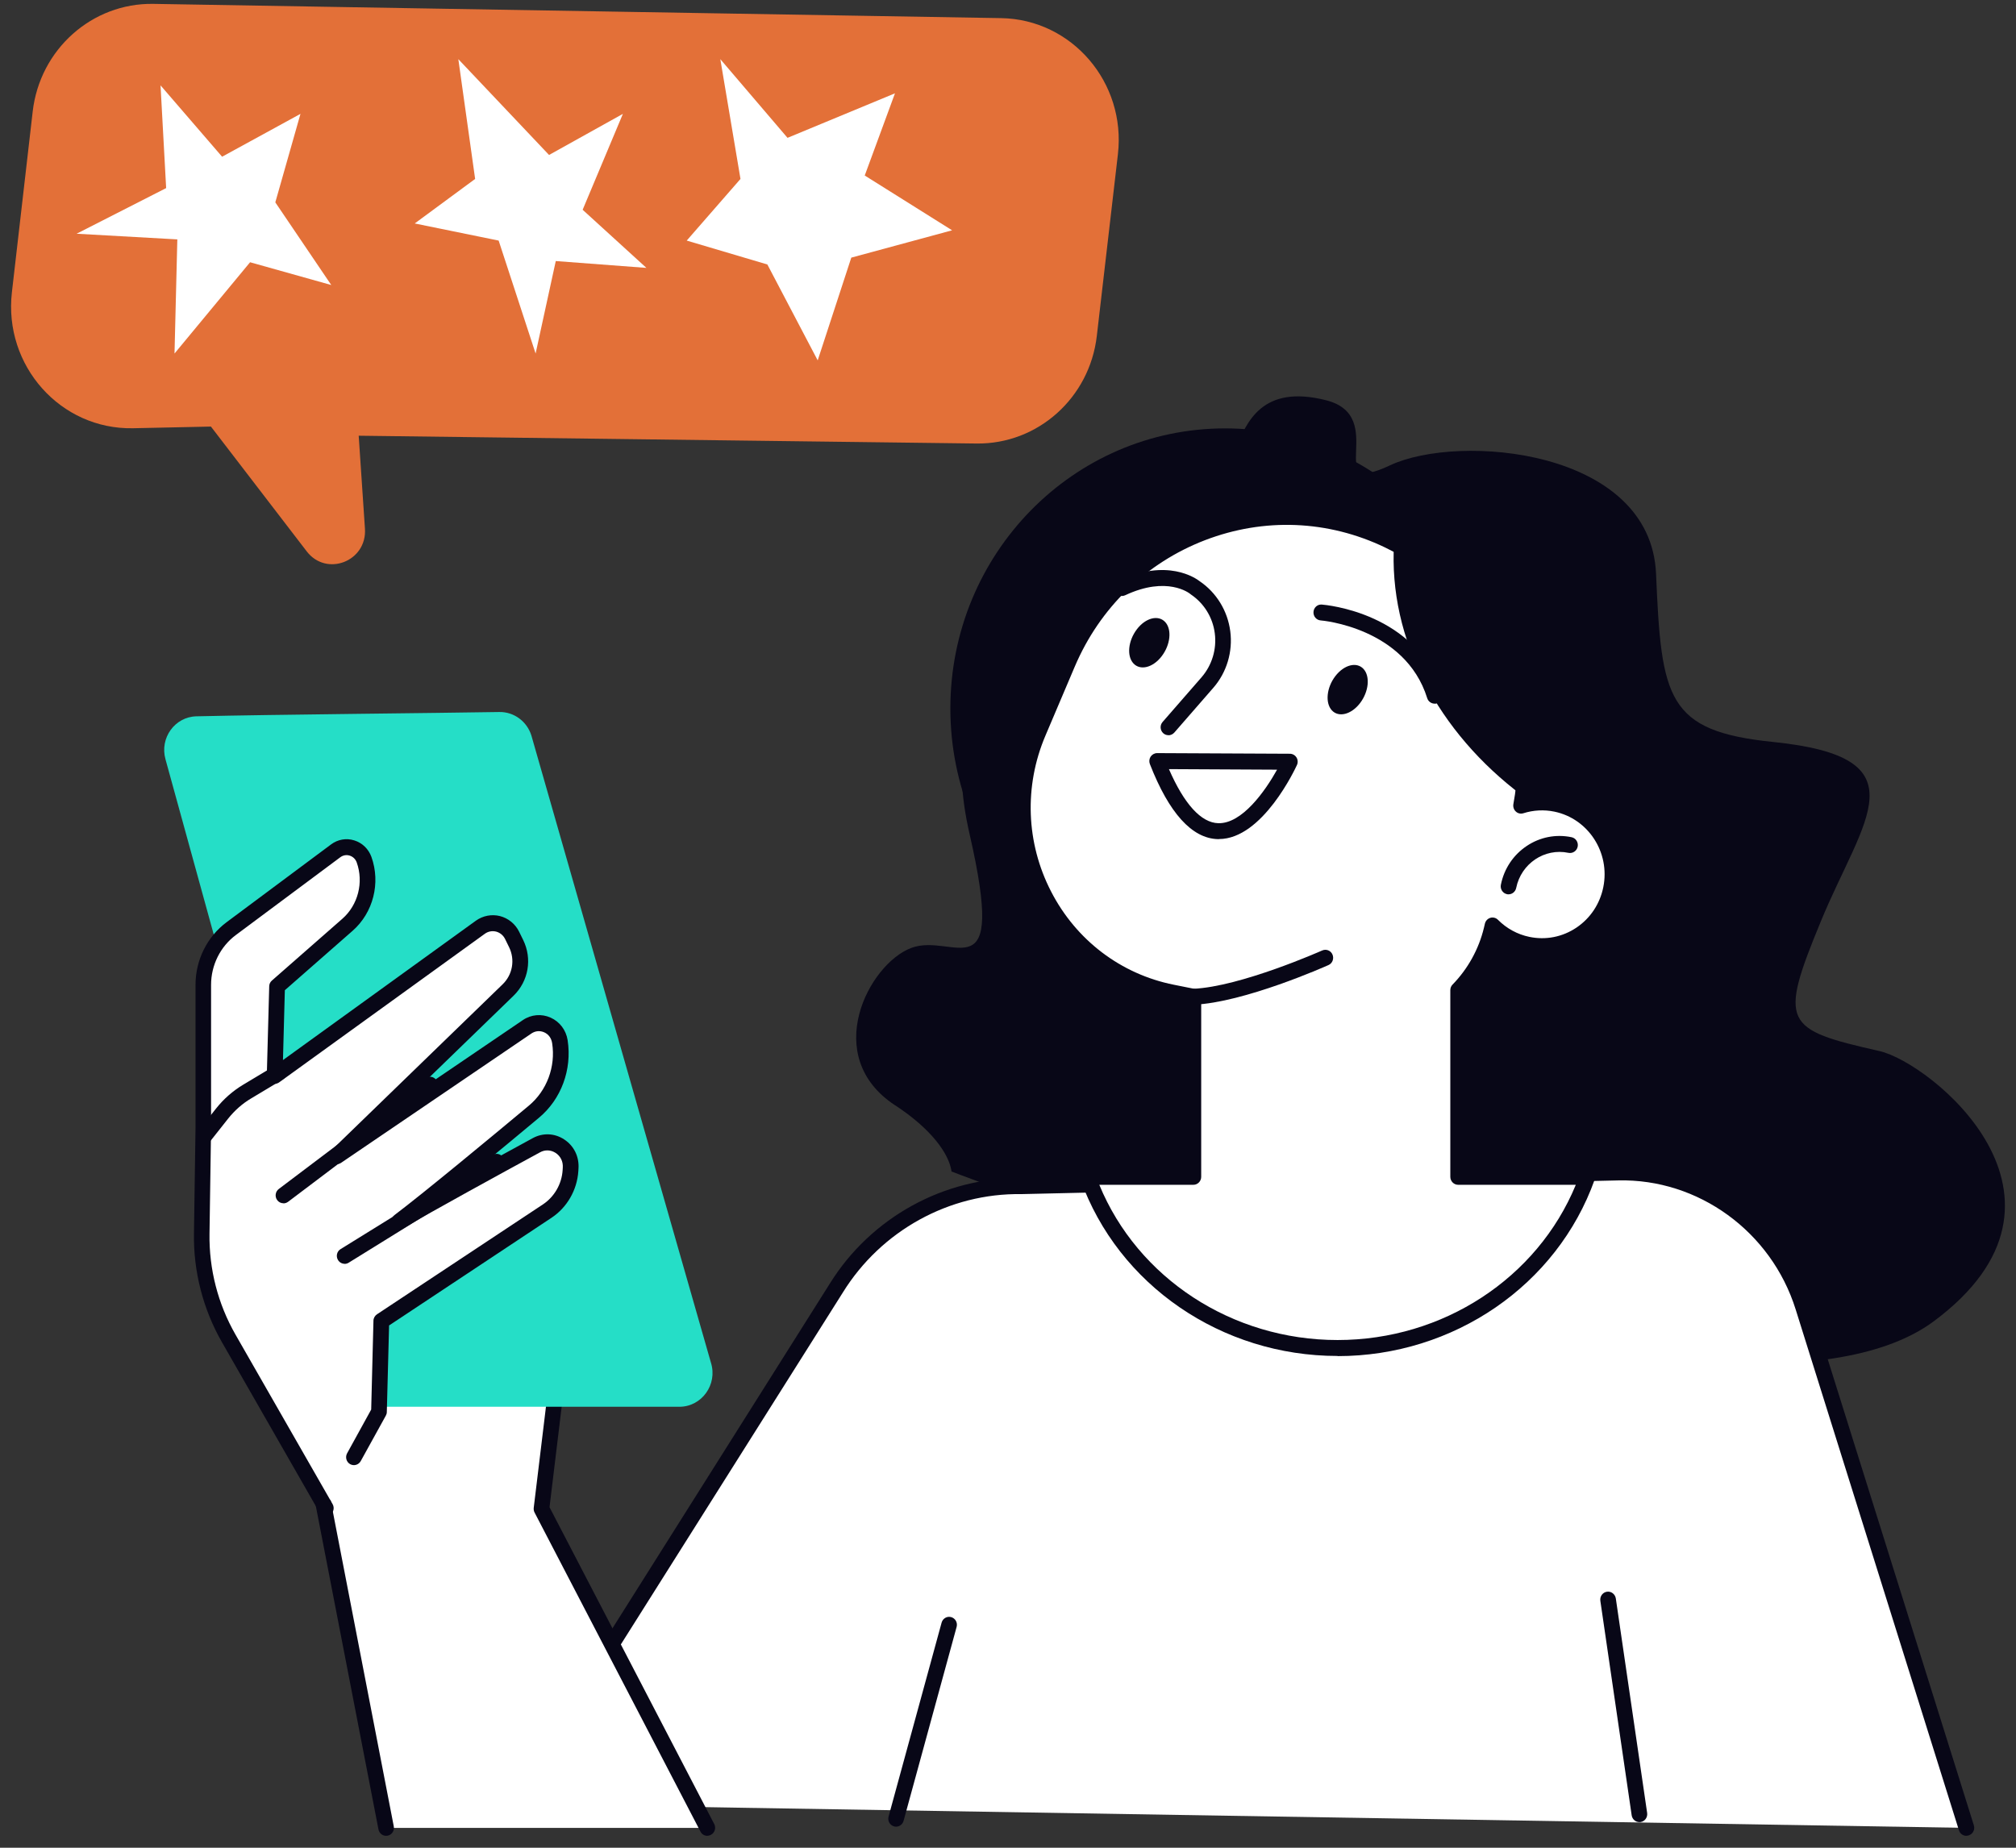
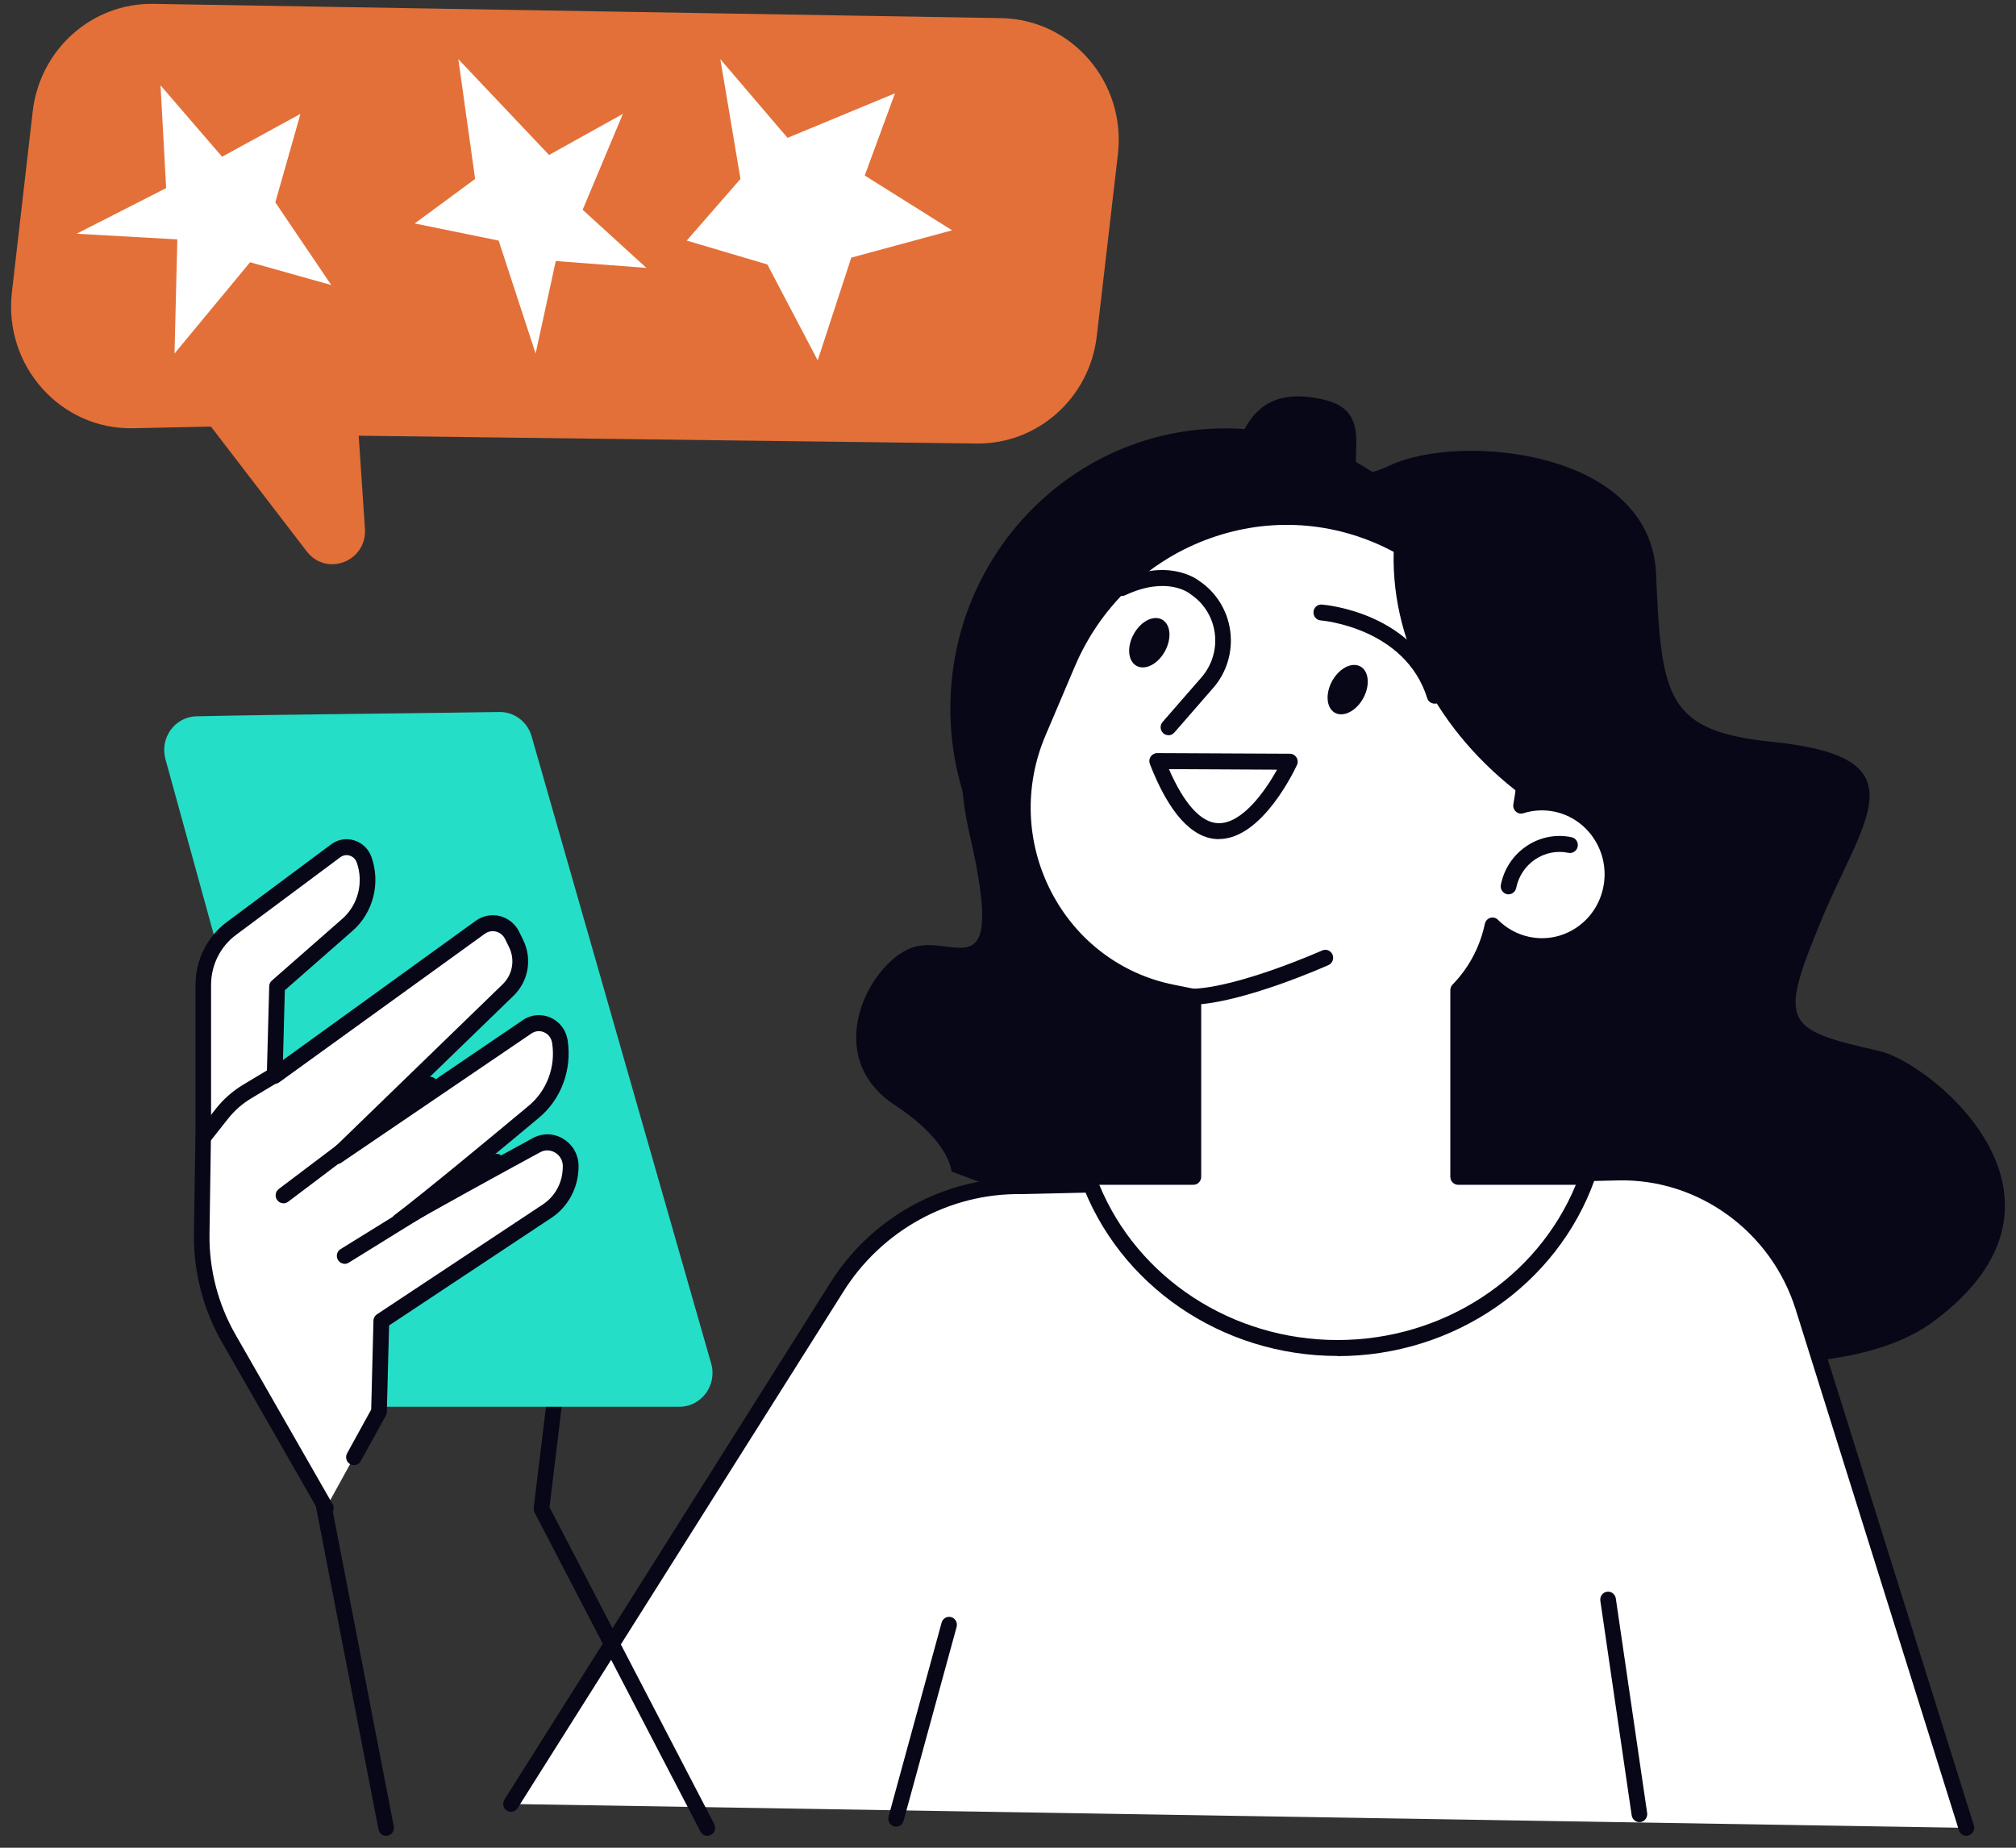
<svg xmlns="http://www.w3.org/2000/svg" width="156" height="143" viewBox="0 0 156 143" fill="none">
  <rect x="0" y="0" width="156" height="143" fill="#333333" stroke="none" />
  <path d="M69.272 85.543C72.023 87.349 73.432 89.253 73.632 90.665C73.632 90.665 133.807 114.033 149.643 102.253C162.462 92.718 149.383 82.239 145.441 81.345C138.028 79.668 137.617 79.249 140.912 71.273C144.207 63.296 148.857 58.612 137.205 57.422C128.97 56.584 128.559 54.063 128.147 44.41C127.736 34.757 112.916 33.499 107.559 36.014C102.208 38.535 107.559 32.236 102.619 30.978C97.679 29.721 96.445 32.655 95.617 34.757C94.795 36.853 84.497 37.697 82.441 45.248C80.386 52.805 72.15 51.967 75.028 64.554C77.913 77.147 73.795 72.111 70.499 73.368C67.204 74.626 63.497 81.764 69.266 85.543H69.272Z" fill="#080717" />
  <path d="M39.541 139.614L64.713 99.701C67.803 94.703 73.226 91.707 79.025 91.799L125.215 90.739C131.721 90.591 137.544 94.826 139.521 101.144L152.159 141.463L39.541 139.614Z" fill="white" />
  <path d="M152.159 142.079C151.905 142.079 151.663 141.913 151.584 141.648L138.947 101.329C137.06 95.313 131.419 91.213 125.227 91.355L79.037 92.415C73.456 92.329 68.183 95.245 65.221 100.028L40.049 139.94C39.867 140.224 39.492 140.31 39.214 140.125C38.936 139.94 38.852 139.558 39.033 139.275L64.199 99.362C67.379 94.222 73.069 91.096 79.031 91.177L125.203 90.116C131.927 89.956 138.052 94.413 140.101 100.947L152.739 141.266C152.842 141.592 152.666 141.938 152.346 142.042C152.285 142.061 152.225 142.073 152.164 142.073L152.159 142.079Z" fill="#080717" />
  <path d="M94.8 76.5C106.542 76.5 116.06 66.797 116.06 54.827C116.06 42.857 106.542 33.154 94.8 33.154C83.059 33.154 73.54 42.857 73.54 54.827C73.54 66.797 83.059 76.5 94.8 76.5Z" fill="#080717" />
  <path d="M120.414 62.212C119.483 62.014 118.552 62.076 117.705 62.347C119.265 53.958 115.099 45.482 107.444 41.809C98.011 37.278 86.765 41.599 82.617 51.357L80.343 56.695C76.709 65.238 81.752 75.021 90.713 76.814L92.346 77.141V91.078H84.177C86.928 98.783 94.54 104.325 103.502 104.325C112.463 104.325 120.069 98.783 122.826 91.078H112.832V76.629C114.053 75.372 114.972 73.788 115.413 71.957L115.492 71.63C116.218 72.358 117.149 72.888 118.219 73.116C121.17 73.732 124.054 71.797 124.659 68.782C125.263 65.775 123.365 62.834 120.408 62.218L120.414 62.212Z" fill="white" />
  <path d="M103.501 104.941C94.522 104.941 86.529 99.455 83.608 91.288C83.542 91.097 83.566 90.887 83.681 90.721C83.796 90.554 83.977 90.455 84.177 90.455H91.741V77.64L90.598 77.412C86.148 76.519 82.381 73.658 80.27 69.565C78.16 65.472 77.985 60.689 79.787 56.442L82.054 51.104C84.128 46.234 87.95 42.517 92.823 40.644C97.697 38.77 102.975 38.986 107.692 41.248C115.28 44.891 119.603 53.144 118.442 61.546C119.138 61.441 119.845 61.466 120.535 61.608C123.806 62.292 125.928 65.565 125.251 68.906C124.925 70.521 123.999 71.914 122.651 72.82C121.296 73.726 119.682 74.047 118.098 73.714C117.282 73.541 116.514 73.202 115.836 72.715C115.365 74.262 114.543 75.692 113.436 76.882V90.468H122.826C123.026 90.468 123.207 90.566 123.322 90.733C123.437 90.899 123.461 91.109 123.395 91.3C120.48 99.467 112.487 104.953 103.501 104.953V104.941ZM85.065 91.694C88.04 98.919 95.338 103.708 103.501 103.708C111.664 103.708 118.963 98.919 121.938 91.694H112.831C112.499 91.694 112.227 91.417 112.227 91.078V76.629C112.227 76.469 112.287 76.309 112.402 76.198C113.587 74.978 114.428 73.461 114.827 71.809L114.905 71.476C114.96 71.26 115.117 71.094 115.329 71.032C115.534 70.971 115.764 71.032 115.915 71.187C116.586 71.859 117.421 72.315 118.34 72.506C119.61 72.771 120.903 72.518 121.986 71.791C123.068 71.063 123.806 69.948 124.066 68.653C124.604 65.984 122.911 63.364 120.287 62.816C119.488 62.649 118.654 62.693 117.88 62.939C117.68 63.001 117.457 62.958 117.3 62.81C117.142 62.668 117.07 62.446 117.106 62.236C118.624 54.075 114.542 45.902 107.178 42.37C102.764 40.249 97.817 40.052 93.252 41.803C88.687 43.559 85.102 47.036 83.161 51.603L80.893 56.941C79.236 60.843 79.394 65.238 81.335 68.998C83.275 72.765 86.734 75.391 90.828 76.21L92.46 76.537C92.745 76.593 92.95 76.845 92.95 77.141V91.078C92.95 91.417 92.678 91.694 92.345 91.694H85.065Z" fill="#080717" />
  <path d="M116.731 69.214C116.689 69.214 116.653 69.214 116.611 69.202C116.284 69.134 116.072 68.807 116.139 68.474C116.387 67.235 117.094 66.175 118.128 65.479C119.162 64.782 120.402 64.542 121.611 64.794C121.938 64.862 122.149 65.189 122.083 65.522C122.016 65.855 121.696 66.07 121.369 66.003C119.519 65.614 117.705 66.835 117.324 68.721C117.264 69.011 117.016 69.214 116.731 69.214Z" fill="#080717" />
  <path d="M90.411 56.898C90.266 56.898 90.126 56.849 90.012 56.744C89.764 56.516 89.74 56.128 89.963 55.875L92.981 52.411C93.785 51.48 94.16 50.247 94.002 49.014C93.845 47.782 93.168 46.691 92.152 46.006C92.134 45.994 92.116 45.982 92.098 45.963C92.031 45.908 90.308 44.545 87.067 46.068C86.765 46.21 86.408 46.074 86.263 45.766C86.124 45.458 86.257 45.088 86.559 44.946C90.32 43.177 92.533 44.749 92.842 44.989C94.135 45.871 94.994 47.276 95.2 48.854C95.405 50.438 94.928 52.035 93.888 53.23L90.87 56.695C90.749 56.83 90.586 56.904 90.417 56.904L90.411 56.898Z" fill="#080717" />
  <path d="M105.243 54.414C104.566 55.302 103.586 55.548 103.06 54.975C102.534 54.402 102.649 53.218 103.326 52.331C104.004 51.443 104.983 51.197 105.509 51.77C106.035 52.343 105.92 53.527 105.243 54.414Z" fill="#080717" />
  <path d="M89.896 50.783C89.219 51.671 88.239 51.918 87.707 51.344C87.175 50.771 87.296 49.588 87.973 48.7C88.65 47.812 89.63 47.566 90.162 48.139C90.694 48.712 90.573 49.896 89.896 50.783Z" fill="#080717" />
  <path d="M89.545 58.895L99.819 58.945C99.819 58.945 94.292 71.069 89.545 58.895Z" fill="white" />
  <path d="M94.329 64.942C94.329 64.942 94.268 64.942 94.238 64.942C92.231 64.887 90.459 62.927 88.978 59.13C88.905 58.938 88.929 58.723 89.038 58.556C89.153 58.39 89.34 58.285 89.54 58.285L99.813 58.334C100.019 58.334 100.212 58.445 100.321 58.618C100.43 58.791 100.448 59.019 100.357 59.21C100.248 59.444 97.709 64.936 94.323 64.936L94.329 64.942ZM90.453 59.524C91.632 62.23 92.944 63.672 94.268 63.709C96.106 63.765 97.896 61.231 98.821 59.567L90.453 59.524Z" fill="#080717" />
  <path d="M117.814 61.583C118.968 53.613 115.02 45.704 107.873 42.037C107.42 49.477 111.295 56.707 117.814 61.583Z" fill="#080717" />
  <path d="M111.012 54.457C110.758 54.457 110.516 54.291 110.437 54.026C108.726 48.564 102.262 48.016 102.196 48.016C101.863 47.991 101.615 47.695 101.639 47.356C101.664 47.017 101.948 46.758 102.286 46.789C102.583 46.814 109.633 47.412 111.592 53.656C111.695 53.983 111.519 54.328 111.199 54.432C111.139 54.451 111.078 54.463 111.018 54.463L111.012 54.457Z" fill="#080717" />
  <path d="M92.346 77.757C92.025 77.757 91.753 77.499 91.741 77.166C91.729 76.827 91.989 76.537 92.321 76.525C95.992 76.371 102.25 73.584 102.31 73.56C102.619 73.424 102.976 73.56 103.109 73.874C103.242 74.189 103.108 74.552 102.8 74.688C102.534 74.805 96.276 77.591 92.376 77.757C92.37 77.757 92.358 77.757 92.352 77.757H92.346Z" fill="#080717" />
-   <path d="M54.736 141.463L41.899 116.77L43.392 104.429H22.707L29.878 141.463H54.736Z" fill="white" />
  <path d="M54.736 142.079C54.518 142.079 54.307 141.962 54.204 141.753L41.367 117.06C41.306 116.949 41.288 116.819 41.3 116.696L42.709 105.052H23.445L30.471 141.346C30.537 141.679 30.32 142.006 29.993 142.067C29.667 142.135 29.346 141.913 29.286 141.58L22.114 104.553C22.078 104.374 22.127 104.183 22.241 104.041C22.356 103.899 22.526 103.813 22.707 103.813H43.392C43.568 103.813 43.731 103.887 43.846 104.023C43.961 104.152 44.015 104.331 43.991 104.503L42.522 116.647L55.268 141.167C55.425 141.469 55.31 141.839 55.014 141.999C54.923 142.049 54.826 142.073 54.73 142.073L54.736 142.079Z" fill="#080717" />
  <path d="M15.203 55.437C20.965 55.302 34.044 55.184 38.64 55.104C39.77 55.086 40.774 55.825 41.119 56.923L55.014 105.465C55.54 107.148 54.306 108.873 52.571 108.873H28.548C27.399 108.873 26.389 108.097 26.081 106.969L12.803 58.754C12.349 57.114 13.528 55.474 15.203 55.437Z" fill="#25DEC7" />
  <path d="M27.387 112.763L29.322 109.25L29.503 102.223L42.346 93.716C43.398 93.02 44.063 91.861 44.148 90.591L44.16 90.381C44.257 88.933 42.763 87.94 41.512 88.625C38.246 90.4 33.083 93.229 30.894 94.517C33.077 92.872 38.21 88.625 41.318 86.03C42.884 84.723 43.646 82.67 43.332 80.63V80.587C43.138 79.379 41.79 78.775 40.792 79.453L26.063 89.463L39.323 76.605C40.278 75.674 40.532 74.219 39.939 73.017L39.625 72.382C39.166 71.451 38.005 71.156 37.17 71.754L21.25 83.256L21.437 76.34L26.885 71.562C28.3 70.323 28.814 68.314 28.173 66.526C27.846 65.602 26.746 65.263 25.978 65.842L17.9 71.858C16.539 72.876 15.735 74.49 15.735 76.21V87.25L15.614 95.467C15.572 98.315 16.297 101.119 17.706 103.579L25.222 116.702L27.393 112.763H27.387Z" fill="white" />
-   <path d="M25.216 117.318C25.01 117.318 24.805 117.207 24.696 117.01L17.18 103.887C15.716 101.329 14.961 98.413 15.009 95.454L15.13 87.238V76.21C15.13 74.299 16.031 72.487 17.543 71.365L25.621 65.349C26.141 64.961 26.8 64.844 27.417 65.041C28.033 65.232 28.517 65.701 28.741 66.317C29.466 68.339 28.88 70.638 27.284 72.037L22.041 76.636L21.896 82.041L36.825 71.254C37.369 70.866 38.047 70.737 38.688 70.897C39.328 71.063 39.873 71.501 40.169 72.105L40.483 72.746C41.197 74.201 40.901 75.933 39.74 77.061L31.552 85L40.459 78.947C41.1 78.51 41.904 78.442 42.606 78.756C43.313 79.07 43.803 79.724 43.924 80.501C44.275 82.787 43.422 85.08 41.699 86.51C40.435 87.564 38.742 88.976 37.043 90.369C38.579 89.525 40.078 88.705 41.227 88.082C42.007 87.657 42.92 87.694 43.664 88.187C44.414 88.68 44.825 89.519 44.764 90.431L44.752 90.64C44.655 92.101 43.882 93.445 42.678 94.246L30.108 102.58L29.932 109.28C29.932 109.379 29.902 109.478 29.853 109.564L27.913 113.078C27.749 113.373 27.38 113.478 27.09 113.312C26.8 113.145 26.697 112.769 26.86 112.473L28.723 109.089L28.898 102.216C28.898 102.013 29.007 101.828 29.17 101.717L42.013 93.211C42.896 92.625 43.47 91.633 43.537 90.56L43.549 90.351C43.579 89.894 43.374 89.475 42.999 89.229C42.63 88.988 42.176 88.964 41.789 89.18C38.784 90.813 33.415 93.753 31.19 95.066C30.912 95.233 30.555 95.146 30.38 94.869C30.204 94.598 30.271 94.228 30.525 94.037C32.732 92.372 37.986 88.021 40.925 85.567C42.316 84.409 43.005 82.559 42.727 80.741C42.666 80.334 42.442 80.044 42.116 79.896C41.783 79.748 41.427 79.779 41.124 79.983L26.395 89.993C26.135 90.172 25.784 90.116 25.584 89.864C25.391 89.611 25.415 89.253 25.639 89.031L38.899 76.173C39.667 75.427 39.867 74.275 39.395 73.307L39.081 72.666C38.941 72.382 38.688 72.179 38.391 72.099C38.089 72.025 37.774 72.08 37.52 72.265L21.6 83.767C21.412 83.903 21.165 83.915 20.965 83.811C20.765 83.7 20.638 83.484 20.645 83.25L20.832 76.334C20.832 76.161 20.91 75.995 21.044 75.884L26.491 71.106C27.707 70.04 28.154 68.289 27.604 66.748C27.513 66.49 27.314 66.298 27.06 66.218C26.806 66.138 26.54 66.188 26.328 66.348L18.25 72.364C17.047 73.258 16.333 74.7 16.333 76.216V87.256L16.212 95.485C16.17 98.222 16.865 100.916 18.22 103.283L25.736 116.406C25.905 116.702 25.808 117.078 25.518 117.251C25.421 117.306 25.319 117.337 25.216 117.337V117.318Z" fill="#080717" />
+   <path d="M25.216 117.318C25.01 117.318 24.805 117.207 24.696 117.01L17.18 103.887C15.716 101.329 14.961 98.413 15.009 95.454L15.13 87.238V76.21C15.13 74.299 16.031 72.487 17.543 71.365L25.621 65.349C26.141 64.961 26.8 64.844 27.417 65.041C28.033 65.232 28.517 65.701 28.741 66.317C29.466 68.339 28.88 70.638 27.284 72.037L22.041 76.636L21.896 82.041L36.825 71.254C37.369 70.866 38.047 70.737 38.688 70.897C39.328 71.063 39.873 71.501 40.169 72.105L40.483 72.746C41.197 74.201 40.901 75.933 39.74 77.061L31.552 85L40.459 78.947C41.1 78.51 41.904 78.442 42.606 78.756C43.313 79.07 43.803 79.724 43.924 80.501C44.275 82.787 43.422 85.08 41.699 86.51C40.435 87.564 38.742 88.976 37.043 90.369C38.579 89.525 40.078 88.705 41.227 88.082C42.007 87.657 42.92 87.694 43.664 88.187C44.414 88.68 44.825 89.519 44.764 90.431L44.752 90.64C44.655 92.101 43.882 93.445 42.678 94.246L30.108 102.58L29.932 109.28C29.932 109.379 29.902 109.478 29.853 109.564L27.913 113.078C27.749 113.373 27.38 113.478 27.09 113.312C26.8 113.145 26.697 112.769 26.86 112.473L28.723 109.089L28.898 102.216C28.898 102.013 29.007 101.828 29.17 101.717L42.013 93.211C42.896 92.625 43.47 91.633 43.537 90.56L43.549 90.351C43.579 89.894 43.374 89.475 42.999 89.229C42.63 88.988 42.176 88.964 41.789 89.18C38.784 90.813 33.415 93.753 31.19 95.066C30.912 95.233 30.555 95.146 30.38 94.869C30.204 94.598 30.271 94.228 30.525 94.037C32.732 92.372 37.986 88.021 40.925 85.567C42.316 84.409 43.005 82.559 42.727 80.741C42.666 80.334 42.442 80.044 42.116 79.896C41.783 79.748 41.427 79.779 41.124 79.983L26.395 89.993C26.135 90.172 25.784 90.116 25.584 89.864C25.391 89.611 25.415 89.253 25.639 89.031L38.899 76.173C39.667 75.427 39.867 74.275 39.395 73.307L39.081 72.666C38.941 72.382 38.688 72.179 38.391 72.099C38.089 72.025 37.774 72.08 37.52 72.265L21.6 83.767C21.412 83.903 21.165 83.915 20.965 83.811C20.765 83.7 20.638 83.484 20.645 83.25L20.832 76.334C20.832 76.161 20.91 75.995 21.044 75.884L26.491 71.106C27.707 70.04 28.154 68.289 27.604 66.748C27.513 66.49 27.314 66.298 27.06 66.218C26.806 66.138 26.54 66.188 26.328 66.348L18.25 72.364C17.047 73.258 16.333 74.7 16.333 76.216V87.256L16.212 95.485C16.17 98.222 16.865 100.916 18.22 103.283L25.736 116.406C25.905 116.702 25.808 117.078 25.518 117.251V117.318Z" fill="#080717" />
  <path d="M21.933 93.124C21.745 93.124 21.564 93.038 21.449 92.878C21.25 92.607 21.304 92.218 21.576 92.015L32.913 83.453C33.18 83.25 33.56 83.305 33.76 83.582C33.959 83.854 33.905 84.242 33.633 84.445L22.296 93.007C22.187 93.088 22.06 93.131 21.939 93.131L21.933 93.124Z" fill="#080717" />
  <path d="M26.673 97.809C26.468 97.809 26.268 97.704 26.154 97.513C25.978 97.224 26.069 96.841 26.359 96.669L38.114 89.389C38.398 89.21 38.773 89.303 38.942 89.599C39.117 89.888 39.026 90.27 38.736 90.443L26.982 97.723C26.885 97.784 26.776 97.815 26.667 97.815L26.673 97.809Z" fill="#080717" />
  <path d="M15.85 88.489C15.717 88.489 15.584 88.446 15.469 88.353C15.209 88.138 15.167 87.749 15.378 87.484L16.715 85.796C17.301 85.056 18.009 84.433 18.819 83.946L21.268 82.479C21.558 82.307 21.927 82.405 22.096 82.695C22.266 82.991 22.169 83.367 21.885 83.539L19.436 85.007C18.752 85.413 18.16 85.937 17.658 86.566L16.322 88.255C16.201 88.403 16.026 88.483 15.85 88.483V88.489Z" fill="#080717" />
  <path d="M0.921 22.62L2.53 8.634C3.08 3.826 7.119 0.22 11.866 0.3L77.471 1.403C82.949 1.496 87.146 6.39 86.505 11.938L84.872 26.004C84.316 30.793 80.307 34.381 75.572 34.325L27.756 33.721L28.24 40.915C28.409 43.442 25.271 44.669 23.735 42.672L16.322 33.013L10.3 33.142C4.688 33.259 0.268 28.303 0.921 22.62Z" fill="#E37038" />
  <path d="M13.722 18.527L13.504 27.36L19.351 20.296L25.634 22.059L21.304 15.661L23.251 8.812L17.186 12.129L12.422 6.606L12.857 14.557L5.928 18.089L13.722 18.527Z" fill="white" />
  <path d="M32.092 17.294L36.766 13.848L35.466 4.578L42.486 11.993L48.2 8.812L45.086 16.234L50.02 20.733L43.006 20.203L41.446 27.36L38.586 18.619L32.092 17.294Z" fill="white" />
  <path d="M53.139 18.619L57.299 13.848L55.739 4.578L60.939 10.668L69.254 7.222L66.914 13.583L73.674 17.824L65.874 19.938L63.274 27.89L59.379 20.468L53.139 18.619Z" fill="white" />
  <path d="M69.338 141.371C69.284 141.371 69.229 141.364 69.175 141.346C68.854 141.253 68.667 140.914 68.758 140.588L72.863 125.578C72.954 125.252 73.287 125.06 73.607 125.153C73.928 125.245 74.115 125.584 74.024 125.911L69.919 140.921C69.846 141.192 69.598 141.371 69.338 141.371Z" fill="#080717" />
  <path d="M126.859 141.019C126.563 141.019 126.309 140.797 126.261 140.495L123.836 123.889C123.787 123.55 124.017 123.236 124.344 123.187C124.676 123.137 124.979 123.372 125.033 123.705L127.458 140.311C127.506 140.65 127.276 140.964 126.95 141.013C126.919 141.013 126.889 141.019 126.859 141.019Z" fill="#080717" />
</svg>